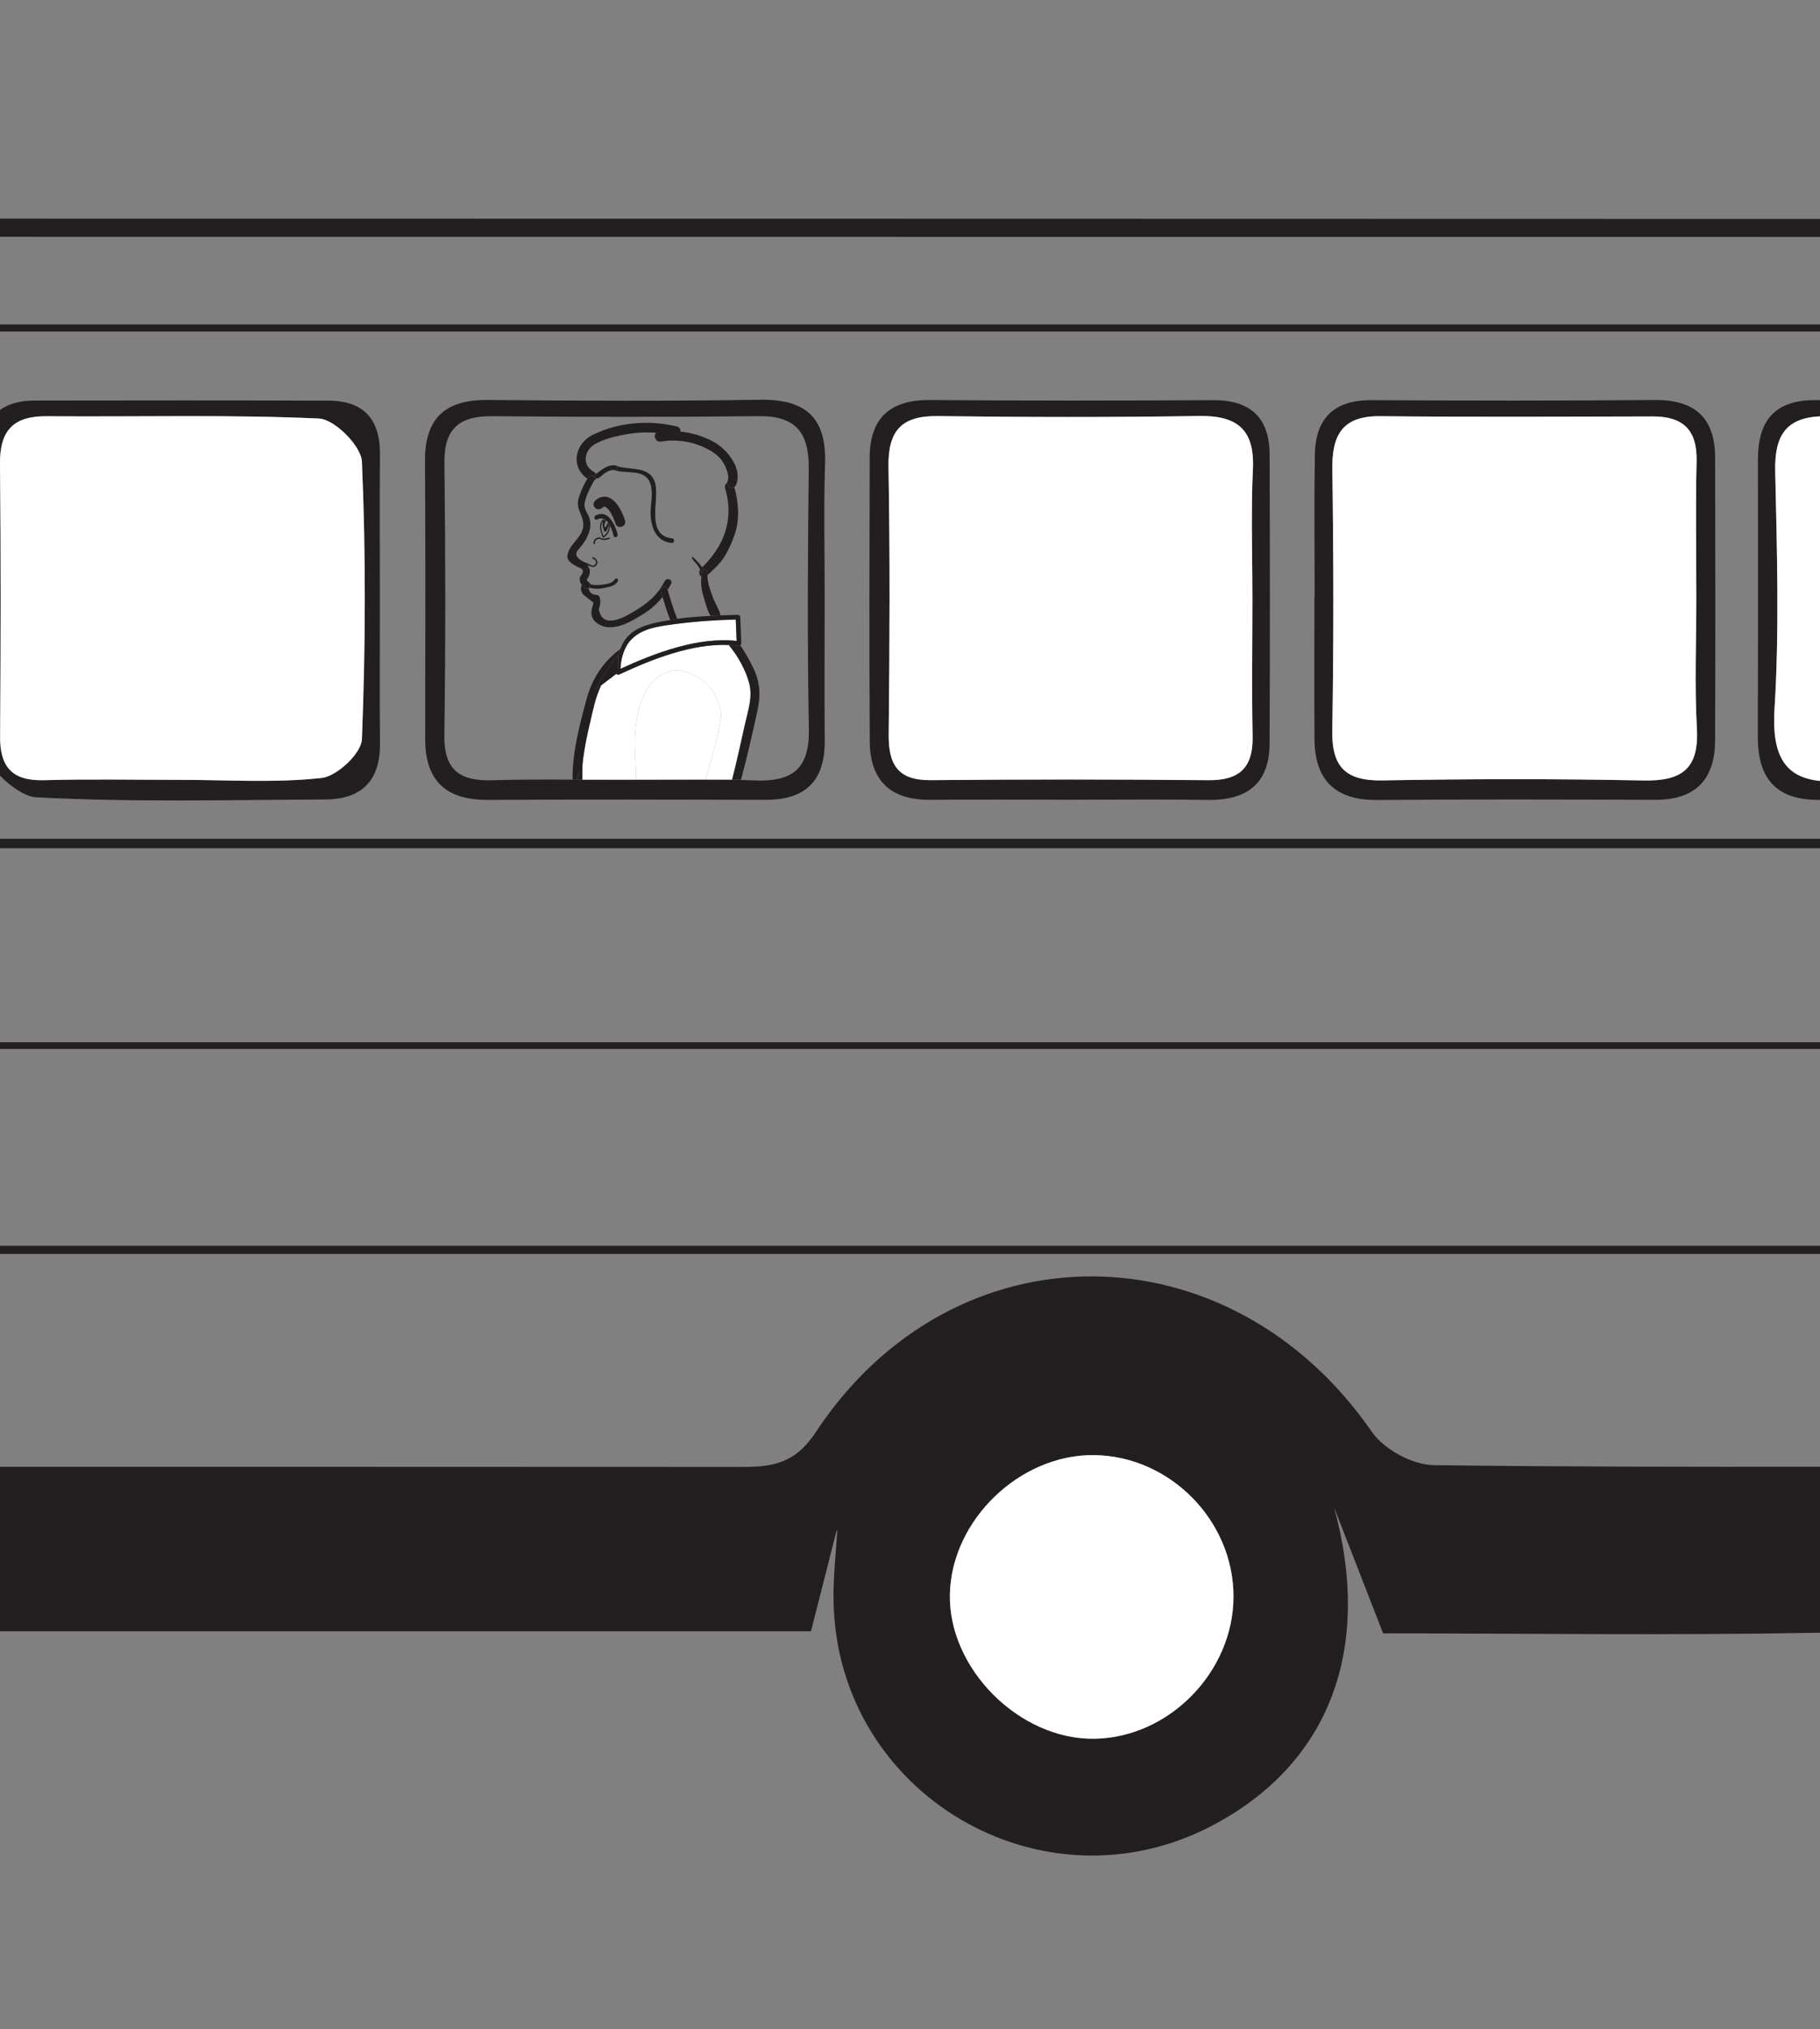
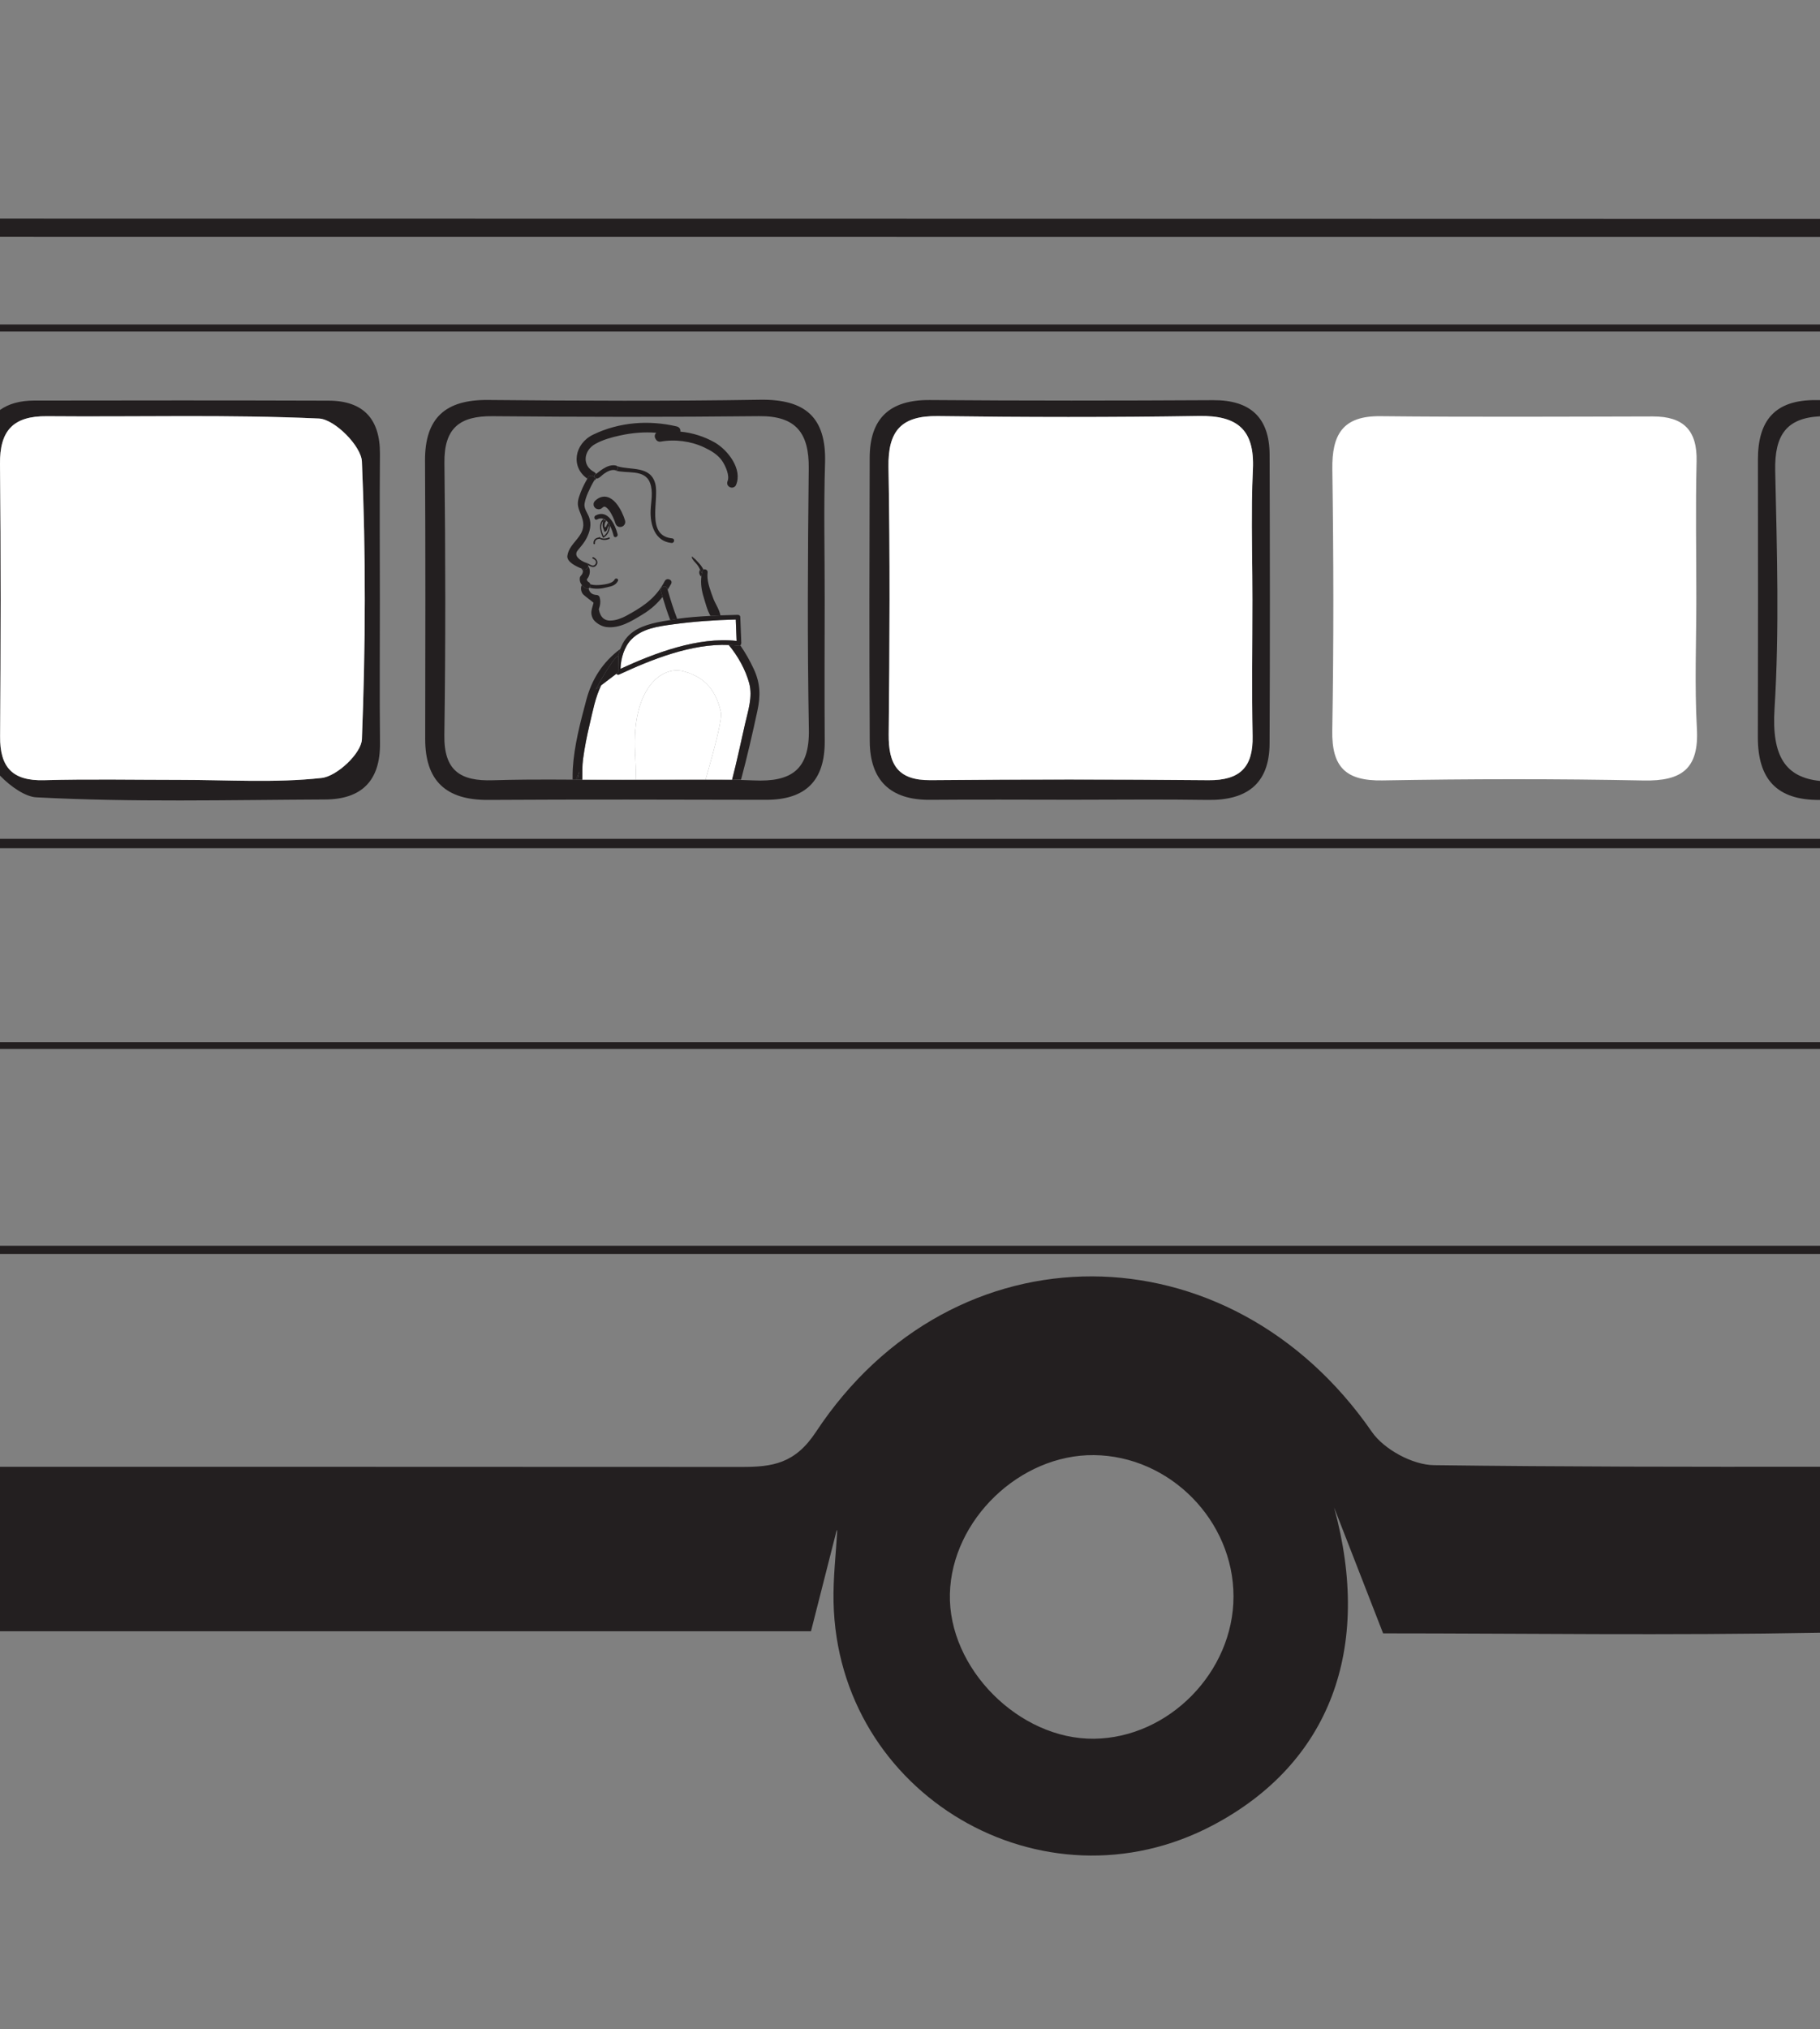
<svg xmlns="http://www.w3.org/2000/svg" width="218.035pt" height="243pt" viewBox="0 0 218.035 243" version="1.1">
  <rect x="0" y="0" width="218.035" height="243" fill="#808080" stroke="none" />
  <defs>
    <clipPath id="clip1">
      <path d="M 0 26 L 218.035 26 L 218.035 29 L 0 29 Z M 0 26 " />
    </clipPath>
    <clipPath id="clip2">
      <path d="M 0 152 L 218.035 152 L 218.035 223 L 0 223 Z M 0 152 " />
    </clipPath>
    <clipPath id="clip3">
      <path d="M 0 100 L 218.035 100 L 218.035 102 L 0 102 Z M 0 100 " />
    </clipPath>
    <clipPath id="clip4">
      <path d="M 0 149 L 218.035 149 L 218.035 151 L 0 151 Z M 0 149 " />
    </clipPath>
    <clipPath id="clip5">
      <path d="M 0 38 L 218.035 38 L 218.035 40 L 0 40 Z M 0 38 " />
    </clipPath>
    <clipPath id="clip6">
      <path d="M 0 124 L 218.035 124 L 218.035 126 L 0 126 Z M 0 124 " />
    </clipPath>
    <clipPath id="clip7">
      <path d="M 210 47 L 218.035 47 L 218.035 96 L 210 96 Z M 210 47 " />
    </clipPath>
    <clipPath id="clip8">
-       <path d="M 212 49 L 218.035 49 L 218.035 94 L 212 94 Z M 212 49 " />
-     </clipPath>
+       </clipPath>
  </defs>
  <g id="surface1">
    <g clip-path="url(#clip1)" clip-rule="nonzero">
      <path style=" stroke:none;fill-rule:nonzero;fill:rgb(13.73%,12.16%,12.549%);fill-opacity:1;" d="M 218.035 26.219 C 145.355 26.195 72.676 26.195 0 26.184 L 0 28.359 C 72.68 28.363 145.359 28.363 218.035 28.371 Z M 218.035 26.219 " />
    </g>
    <g clip-path="url(#clip2)" clip-rule="nonzero">
      <path style=" stroke:none;fill-rule:nonzero;fill:rgb(13.73%,12.16%,12.549%);fill-opacity:1;" d="M 131.059 174.254 C 140.145 174.352 147.773 182.082 147.773 191.184 C 147.77 200.215 140.039 208.105 131.078 208.219 C 122.086 208.328 113.574 199.781 113.797 190.863 C 114.02 182.008 122.172 174.164 131.059 174.254 M 100.176 183.48 C 100.223 183.371 100.266 183.262 100.309 183.152 C 100.148 186.047 99.797 188.953 99.859 191.844 C 100.336 214.914 124.93 229.352 145.316 218.57 C 159.301 211.176 164.449 197.477 159.828 180.531 C 161.656 185.227 163.539 190.062 165.695 195.598 C 182.125 195.598 200.035 195.863 218.035 195.52 L 218.035 175.648 C 202.613 175.664 187.191 175.656 171.766 175.457 C 169.234 175.426 165.809 173.574 164.359 171.484 C 147.281 146.758 114.223 146.52 97.742 171.488 C 95.234 175.285 92.551 175.676 88.809 175.672 C 59.207 175.656 29.602 175.656 0 175.652 L 0 195.348 L 97.156 195.348 C 98.238 191.105 99.207 187.293 100.176 183.48 " />
    </g>
-     <path style=" stroke:none;fill-rule:nonzero;fill:rgb(100%,100%,100%);fill-opacity:1;" d="M 131.078 208.219 C 140.039 208.105 147.766 200.211 147.77 191.184 C 147.77 182.082 140.141 174.352 131.059 174.254 C 122.172 174.164 114.02 182.008 113.797 190.863 C 113.574 199.781 122.086 208.328 131.078 208.219 " />
    <g clip-path="url(#clip3)" clip-rule="nonzero">
      <path style=" stroke:none;fill-rule:nonzero;fill:rgb(13.73%,12.16%,12.549%);fill-opacity:1;" d="M 218.035 100.449 L 0 100.449 L 0 101.578 L 218.035 101.578 Z M 218.035 100.449 " />
    </g>
    <g clip-path="url(#clip4)" clip-rule="nonzero">
      <path style=" stroke:none;fill-rule:nonzero;fill:rgb(13.73%,12.16%,12.549%);fill-opacity:1;" d="M 218.035 149.184 L 0 149.184 L 0 150.164 L 218.035 150.164 Z M 218.035 149.184 " />
    </g>
    <g clip-path="url(#clip5)" clip-rule="nonzero">
      <path style=" stroke:none;fill-rule:nonzero;fill:rgb(13.73%,12.16%,12.549%);fill-opacity:1;" d="M 218.035 38.855 L 0 38.855 L 0 39.703 L 218.035 39.703 Z M 218.035 38.855 " />
    </g>
    <g clip-path="url(#clip6)" clip-rule="nonzero">
      <path style=" stroke:none;fill-rule:nonzero;fill:rgb(13.73%,12.16%,12.549%);fill-opacity:1;" d="M 218.035 124.812 L 0 124.812 L 0 125.613 L 218.035 125.613 Z M 218.035 124.812 " />
    </g>
-     <path style=" stroke:none;fill-rule:nonzero;fill:rgb(13.73%,12.16%,12.549%);fill-opacity:1;" d="M 196.879 93.465 C 186.457 93.254 176.027 93.273 165.605 93.457 C 161.223 93.531 159.523 91.867 159.605 87.469 C 159.785 77.047 159.762 66.621 159.613 56.199 C 159.555 52.039 160.844 49.793 165.375 49.84 C 176.254 49.953 187.129 49.895 198.008 49.871 C 201.688 49.863 203.348 51.539 203.25 55.281 C 203.117 60.715 203.219 66.156 203.219 71.594 C 203.223 76.809 203 82.031 203.285 87.227 C 203.562 92.074 201.473 93.562 196.879 93.465 M 198.234 47.902 C 186.922 48 175.605 47.984 164.293 47.922 C 159.766 47.895 157.582 50.141 157.516 54.5 C 157.43 60.152 157.492 65.812 157.492 71.469 L 157.465 71.469 C 157.465 77.125 157.441 82.781 157.473 88.438 C 157.492 93.434 159.941 95.848 165.043 95.805 C 176.125 95.707 187.219 95.746 198.305 95.781 C 203.086 95.793 205.441 93.367 205.465 88.715 C 205.516 77.398 205.496 66.086 205.469 54.773 C 205.453 50.004 203.004 47.863 198.234 47.902 " />
    <path style=" stroke:none;fill-rule:nonzero;fill:rgb(13.73%,12.16%,12.549%);fill-opacity:1;" d="M 150.039 71.824 C 150.039 77.266 149.949 82.707 150.059 88.148 C 150.141 91.879 148.539 93.465 144.781 93.43 C 133.672 93.328 122.562 93.328 111.461 93.426 C 107.512 93.461 106.43 91.504 106.465 87.922 C 106.578 77.27 106.633 66.609 106.441 55.961 C 106.363 51.609 107.945 49.77 112.348 49.828 C 122.773 49.965 133.207 49.984 143.629 49.816 C 148.227 49.742 150.312 51.426 150.098 56.188 C 150.035 57.484 150 58.789 149.984 60.094 C 149.938 64 150.039 67.914 150.039 71.824 M 145.32 47.922 C 134.008 47.984 122.695 47.996 111.383 47.906 C 106.598 47.871 104.195 50.086 104.188 54.828 C 104.156 66.137 104.133 77.449 104.195 88.762 C 104.219 93.43 106.648 95.816 111.406 95.781 C 117.062 95.734 122.723 95.77 128.375 95.773 C 133.809 95.773 139.234 95.707 144.668 95.793 C 149.316 95.867 152.066 93.902 152.094 89.07 C 152.152 77.531 152.137 65.996 152.098 54.457 C 152.082 50.023 149.82 47.895 145.32 47.922 " />
    <g clip-path="url(#clip7)" clip-rule="nonzero">
      <path style=" stroke:none;fill-rule:nonzero;fill:rgb(13.73%,12.16%,12.549%);fill-opacity:1;" d="M 210.598 55.031 C 210.613 66.117 210.617 77.199 210.59 88.285 C 210.582 93.258 212.816 95.832 217.984 95.797 L 218.035 95.797 L 218.035 93.52 C 213.945 93.098 212.23 90.625 212.586 84.902 C 213.176 75.426 212.875 65.879 212.668 56.363 C 212.582 52.09 214.023 50.062 218.035 49.855 L 218.035 47.914 C 217.867 47.914 217.699 47.914 217.531 47.914 C 212.598 47.879 210.598 50.387 210.598 55.031 " />
    </g>
    <path style=" stroke:none;fill-rule:nonzero;fill:rgb(13.73%,12.16%,12.549%);fill-opacity:1;" d="M 0 55.578 C -0.047 51.57 1.574 49.805 5.617 49.844 C 16.484 49.938 27.367 49.625 38.215 50.121 C 40.078 50.207 43.273 53.406 43.355 55.27 C 43.84 66.348 43.797 77.457 43.355 88.535 C 43.289 90.215 40.363 92.965 38.527 93.164 C 32.938 93.777 27.234 93.387 21.57 93.391 C 16.141 93.391 10.703 93.281 5.273 93.43 C 1.488 93.535 -0.02 91.883 0.012 88.18 C 0.09 77.312 0.113 66.441 0 55.578 M 4.336 95.48 C 15.84 96.09 27.395 95.793 38.934 95.742 C 43.332 95.723 45.574 93.488 45.523 88.984 C 45.465 83.328 45.512 77.672 45.508 72.016 C 45.504 66.133 45.469 60.25 45.516 54.367 C 45.547 50.191 43.547 47.996 39.379 47.98 C 27.613 47.941 15.848 47.949 4.086 47.969 C 2.375 47.973 1.023 48.363 0 49.094 L 0 92.883 C 1.332 94.258 3.066 95.41 4.336 95.48 " />
    <path style=" stroke:none;fill-rule:nonzero;fill:rgb(13.73%,12.16%,12.549%);fill-opacity:1;" d="M 90.293 93.457 C 88.996 93.398 87.695 93.363 86.395 93.348 C 82.492 93.297 78.574 93.398 74.668 93.398 C 70.762 93.398 66.852 93.328 62.949 93.363 C 61.648 93.375 60.344 93.398 59.043 93.438 C 55.145 93.566 53.172 92.281 53.234 88.035 C 53.387 77.164 53.371 66.289 53.242 55.418 C 53.195 51.277 55.055 49.805 58.992 49.84 C 69.633 49.934 80.281 49.953 90.926 49.836 C 95.352 49.785 96.93 51.855 96.887 56.074 C 96.77 66.488 96.711 76.91 96.902 87.328 C 96.996 92.184 94.812 93.664 90.293 93.457 M 91.031 47.871 C 80.172 48.047 69.312 48 58.453 47.898 C 53.391 47.852 50.891 50.023 50.918 55.176 C 50.98 66.262 50.957 77.348 50.938 88.434 C 50.918 93.527 53.441 95.824 58.48 95.793 C 69.57 95.727 80.652 95.754 91.742 95.781 C 96.492 95.789 98.836 93.508 98.801 88.73 C 98.762 83.078 98.789 77.418 98.797 71.766 C 98.805 66.332 98.668 60.898 98.84 55.477 C 99.016 49.938 96.438 47.785 91.031 47.871 " />
    <path style=" stroke:none;fill-rule:nonzero;fill:rgb(100%,100%,100%);fill-opacity:1;" d="M 203.219 71.594 C 203.219 66.156 203.117 60.715 203.25 55.281 C 203.348 51.535 201.688 49.863 198.008 49.871 C 187.129 49.895 176.254 49.953 165.375 49.84 C 160.844 49.789 159.555 52.039 159.613 56.199 C 159.762 66.617 159.785 77.047 159.605 87.469 C 159.527 91.867 161.223 93.531 165.609 93.457 C 176.027 93.273 186.457 93.254 196.879 93.465 C 201.473 93.562 203.562 92.074 203.285 87.227 C 203 82.031 203.223 76.809 203.219 71.594 " />
    <path style=" stroke:none;fill-rule:nonzero;fill:rgb(100%,100%,100%);fill-opacity:1;" d="M 143.629 49.816 C 133.207 49.984 122.773 49.965 112.348 49.828 C 107.945 49.77 106.363 51.609 106.441 55.961 C 106.633 66.609 106.578 77.27 106.465 87.922 C 106.43 91.504 107.512 93.457 111.461 93.426 C 122.566 93.324 133.672 93.324 144.781 93.43 C 148.539 93.465 150.141 91.879 150.062 88.148 C 149.949 82.707 150.039 77.266 150.039 71.824 C 150.039 67.914 149.938 64 149.984 60.094 C 150 58.789 150.035 57.484 150.098 56.188 C 150.312 51.426 148.227 49.742 143.629 49.816 " />
    <g clip-path="url(#clip8)" clip-rule="nonzero">
      <path style=" stroke:none;fill-rule:nonzero;fill:rgb(100%,100%,100%);fill-opacity:1;" d="M 212.668 56.363 C 212.875 65.879 213.176 75.426 212.586 84.902 C 212.23 90.625 213.945 93.098 218.035 93.52 L 218.035 49.855 C 214.023 50.062 212.582 52.09 212.668 56.363 " />
    </g>
    <path style=" stroke:none;fill-rule:nonzero;fill:rgb(100%,100%,100%);fill-opacity:1;" d="M 5.273 93.43 C 10.703 93.281 16.141 93.391 21.57 93.391 C 27.234 93.387 32.938 93.781 38.531 93.164 C 40.363 92.965 43.289 90.215 43.355 88.535 C 43.793 77.457 43.84 66.348 43.355 55.27 C 43.273 53.406 40.078 50.203 38.215 50.121 C 27.367 49.625 16.484 49.941 5.617 49.844 C 1.574 49.805 -0.047 51.57 0 55.578 C 0.113 66.441 0.09 77.312 0.012 88.18 C -0.02 91.883 1.488 93.535 5.273 93.43 " />
-     <path style=" stroke:none;fill-rule:nonzero;fill:rgb(13.73%,12.16%,12.549%);fill-opacity:1;" d="M 87.121 57.805 C 86.922 57.934 86.781 58.168 86.867 58.453 C 87.957 62.164 86.789 65.34 84.117 67.938 C 84.172 68.027 84.23 68.113 84.277 68.207 C 84.477 68.102 84.812 68.27 84.77 68.543 C 84.758 68.652 84.75 68.762 84.75 68.875 C 85.488 68.188 86.223 67.555 86.766 66.691 C 87.324 65.805 87.695 64.934 88.031 63.949 C 88.645 62.121 88.473 60.141 87.969 58.316 C 87.617 58.547 87.066 58.258 87.121 57.805 " />
    <path style=" stroke:none;fill-rule:nonzero;fill:rgb(13.73%,12.16%,12.549%);fill-opacity:1;" d="M 84.023 69.055 C 84.039 68.93 84.066 68.797 84.094 68.668 C 84.023 68.516 83.949 68.367 83.875 68.219 C 83.672 68.508 83.785 68.887 84.023 69.055 " />
    <path style=" stroke:none;fill-rule:nonzero;fill:rgb(13.73%,12.16%,12.549%);fill-opacity:1;" d="M 79.945 70.496 C 79.957 70.535 79.969 70.578 79.98 70.617 C 80.121 70.391 80.27 70.168 80.402 69.918 C 80.648 69.441 79.883 69.117 79.637 69.586 C 78.68 71.43 77.344 72.441 75.574 73.438 C 75.16 73.672 74.734 73.922 74.285 74.074 C 73.984 74.195 73.676 74.27 73.359 74.301 C 72.461 74.414 71.922 73.969 71.738 72.961 C 71.918 72.438 71.977 72.039 71.832 71.508 C 71.797 71.371 71.637 71.266 71.508 71.25 C 70.945 71.234 70.621 70.969 70.512 70.469 C 70.418 70.52 70.305 70.527 70.176 70.457 C 69.988 70.352 69.828 70.211 69.699 70.051 C 69.539 70.379 69.586 70.773 69.793 71.094 C 69.941 71.324 71.117 72.141 71.105 72.191 C 70.934 72.891 70.672 73.348 71 74.031 C 71.258 74.57 72.07 75.023 72.641 75.09 C 74.254 75.281 75.664 74.383 76.992 73.574 C 77.961 72.988 78.723 72.301 79.371 71.484 C 79.305 71.254 79.234 71.027 79.172 70.801 C 79.027 70.289 79.797 69.98 79.945 70.496 " />
    <path style=" stroke:none;fill-rule:nonzero;fill:rgb(13.73%,12.16%,12.549%);fill-opacity:1;" d="M 71.422 67.723 C 71.754 67.352 71.484 66.891 71.078 66.73 C 70.973 66.691 70.906 66.852 71.012 66.895 C 71.211 66.969 71.441 67.145 71.395 67.395 C 71.355 67.617 71.121 67.801 70.887 67.707 C 70.602 67.594 70.375 67.398 70.09 67.355 C 70.137 67.375 70.184 67.398 70.227 67.414 C 70.371 67.469 70.441 67.574 70.461 67.688 C 70.797 67.859 71.129 68.055 71.422 67.723 " />
    <path style=" stroke:none;fill-rule:nonzero;fill:rgb(13.73%,12.16%,12.549%);fill-opacity:1;" d="M 71.633 60.336 C 71.539 60.426 71.699 60.555 71.793 60.465 C 72.938 59.363 73.961 61.707 74.211 62.547 C 74.25 62.676 74.441 62.598 74.402 62.473 C 74.094 61.438 72.945 59.074 71.633 60.336 " />
    <path style="fill:none;stroke-width:1;stroke-linecap:butt;stroke-linejoin:miter;stroke:rgb(13.73%,12.16%,12.549%);stroke-opacity:1;stroke-miterlimit:4;" d="M -0.001 -0.001 C -0.095 -0.09 0.065 -0.219 0.159 -0.129 C 1.303 0.972 2.327 -1.372 2.577 -2.211 C 2.616 -2.34 2.807 -2.262 2.768 -2.137 C 2.459 -1.102 1.311 1.261 -0.001 -0.001 Z M -0.001 -0.001 " transform="matrix(1,0,0,-1,71.634,60.335)" />
    <path style=" stroke:none;fill-rule:nonzero;fill:rgb(13.73%,12.16%,12.549%);fill-opacity:1;" d="M 72.945 62.887 C 72.941 62.902 72.93 62.918 72.922 62.934 C 72.949 63.434 72.711 63.914 72.309 64.203 C 72.07 63.637 71.863 62.941 72.238 62.418 C 72.242 62.387 72.238 62.355 72.246 62.32 C 72.25 62.285 72.273 62.27 72.309 62.262 C 72.324 62.254 72.348 62.25 72.367 62.246 C 72.398 62.188 72.309 62.117 72.25 62.176 C 71.645 62.773 71.922 63.66 72.215 64.344 C 72.234 64.391 72.281 64.402 72.32 64.379 C 72.812 64.07 73.086 63.508 73.062 62.934 C 73.051 62.906 73.035 62.883 73.02 62.859 C 72.988 62.844 72.965 62.852 72.945 62.887 " />
    <path style=" stroke:none;fill-rule:nonzero;fill:rgb(13.73%,12.16%,12.549%);fill-opacity:1;" d="M 72.309 62.262 C 72.273 62.266 72.254 62.285 72.246 62.32 C 72.238 62.352 72.242 62.387 72.238 62.418 C 72.23 62.457 72.234 62.492 72.23 62.531 C 72.156 62.801 72.18 63.07 72.289 63.332 C 72.289 63.336 72.289 63.34 72.289 63.34 C 72.293 63.344 72.293 63.344 72.293 63.348 C 72.293 63.355 72.293 63.359 72.297 63.367 C 72.297 63.371 72.305 63.371 72.309 63.375 C 72.324 63.406 72.336 63.438 72.352 63.473 C 72.363 63.523 72.367 63.574 72.383 63.625 C 72.391 63.652 72.43 63.68 72.457 63.672 C 72.574 63.641 72.625 63.613 72.668 63.543 C 72.68 63.531 72.684 63.531 72.688 63.512 C 72.699 63.488 72.715 63.457 72.73 63.418 C 72.773 63.32 72.805 63.219 72.832 63.121 C 72.871 63.059 72.898 62.996 72.922 62.934 C 72.93 62.918 72.941 62.902 72.945 62.887 C 72.961 62.848 72.957 62.801 72.961 62.758 C 72.93 62.707 72.902 62.656 72.867 62.605 C 72.855 62.617 72.84 62.617 72.836 62.633 C 72.836 62.645 72.828 62.652 72.828 62.66 C 72.812 62.668 72.793 62.664 72.785 62.684 C 72.777 62.711 72.762 62.734 72.75 62.762 C 72.742 62.773 72.723 62.773 72.727 62.789 C 72.727 62.797 72.723 62.809 72.723 62.816 C 72.691 62.895 72.656 62.973 72.617 63.051 C 72.574 63.09 72.527 63.129 72.48 63.164 C 72.48 63.16 72.477 63.156 72.477 63.148 C 72.473 63.121 72.449 63.105 72.426 63.098 C 72.418 63.035 72.422 62.969 72.422 62.906 C 72.434 62.703 72.492 62.512 72.641 62.344 C 72.605 62.309 72.562 62.289 72.527 62.262 C 72.48 62.312 72.445 62.363 72.414 62.418 C 72.426 62.395 72.43 62.371 72.438 62.344 C 72.461 62.301 72.418 62.234 72.367 62.246 C 72.348 62.25 72.324 62.258 72.309 62.262 " />
    <path style=" stroke:none;fill-rule:nonzero;fill:rgb(13.73%,12.16%,12.549%);fill-opacity:1;" d="M 72.938 64.363 C 72.664 64.512 72.105 64.574 71.859 64.336 C 71.809 64.285 71.754 64.32 71.734 64.371 C 71.758 64.371 71.781 64.359 71.809 64.359 C 71.91 64.359 71.934 64.504 71.848 64.523 C 72.164 64.727 72.707 64.688 73.004 64.523 C 73.102 64.473 73.039 64.309 72.938 64.363 " />
    <path style=" stroke:none;fill-rule:nonzero;fill:rgb(13.73%,12.16%,12.549%);fill-opacity:1;" d="M 71.809 64.359 C 71.781 64.359 71.758 64.371 71.734 64.371 C 71.332 64.402 71.059 64.676 71.105 65.102 C 71.117 65.211 71.289 65.191 71.277 65.078 C 71.238 64.715 71.484 64.531 71.828 64.531 C 71.836 64.531 71.84 64.527 71.848 64.523 C 71.934 64.504 71.91 64.359 71.809 64.359 " />
    <path style=" stroke:none;fill-rule:nonzero;fill:rgb(13.73%,12.16%,12.549%);fill-opacity:1;" d="M 72.496 70.379 C 73.129 70.219 73.699 70.199 74.027 69.57 C 74.156 69.324 73.762 69.156 73.633 69.398 C 73.391 69.867 72.543 69.977 72.047 70.035 C 71.598 70.086 71.148 70.09 70.719 69.973 C 70.754 70.121 70.711 70.277 70.617 70.383 C 71.227 70.551 71.895 70.531 72.496 70.379 " />
    <path style=" stroke:none;fill-rule:nonzero;fill:rgb(13.73%,12.16%,12.549%);fill-opacity:1;" d="M 70.176 70.457 C 70.305 70.527 70.418 70.52 70.512 70.469 C 70.551 70.449 70.586 70.418 70.617 70.383 C 70.711 70.277 70.754 70.121 70.719 69.973 C 70.695 69.863 70.629 69.762 70.508 69.695 C 70.359 69.613 70.316 69.504 70.305 69.367 C 70.684 68.961 70.797 68.246 70.469 67.812 C 70.438 68.059 70.199 68.293 69.895 68.176 C 69.832 68.152 69.758 68.121 69.676 68.09 C 69.703 68.191 69.77 68.285 69.883 68.348 C 69.77 68.285 69.848 68.34 69.828 68.461 C 69.812 68.562 69.789 68.66 69.738 68.75 C 69.625 68.945 69.484 68.984 69.457 69.246 C 69.422 69.562 69.527 69.828 69.699 70.051 C 69.828 70.211 69.988 70.352 70.176 70.457 " />
    <path style=" stroke:none;fill-rule:nonzero;fill:rgb(13.73%,12.16%,12.549%);fill-opacity:1;" d="M 71.348 61.734 C 71.062 61.887 71.246 62.359 71.535 62.207 C 71.93 61.992 72.254 62.062 72.527 62.262 C 72.562 62.289 72.605 62.312 72.641 62.344 C 72.723 62.422 72.797 62.508 72.867 62.609 C 72.902 62.656 72.93 62.707 72.961 62.758 C 72.98 62.793 73 62.824 73.02 62.859 C 73.035 62.883 73.051 62.906 73.062 62.934 C 73.281 63.348 73.43 63.824 73.516 64.164 C 73.598 64.48 74.07 64.293 73.988 63.98 C 73.695 62.832 72.828 60.938 71.348 61.734 " />
    <path style=" stroke:none;fill-rule:nonzero;fill:rgb(13.73%,12.16%,12.549%);fill-opacity:1;" d="M 79.98 70.617 C 79.969 70.578 79.957 70.535 79.945 70.496 C 79.797 69.98 79.027 70.289 79.172 70.801 C 79.234 71.027 79.305 71.254 79.371 71.484 C 79.645 72.414 79.945 73.344 80.293 74.254 C 80.57 74.207 80.844 74.145 81.125 74.105 C 80.68 72.965 80.316 71.789 79.98 70.617 " />
    <path style=" stroke:none;fill-rule:nonzero;fill:rgb(13.73%,12.16%,12.549%);fill-opacity:1;" d="M 73.727 56.301 C 73.699 56.297 73.68 56.301 73.652 56.297 C 73.676 56.316 73.703 56.332 73.738 56.344 C 75.055 56.762 77.227 56.125 77.871 57.824 C 78.277 58.895 77.988 60.023 77.945 61.129 C 77.875 62.832 78.453 64.828 80.449 65.023 C 80.805 65.059 80.883 64.508 80.527 64.473 C 77.324 64.16 78.992 59.906 78.508 57.953 C 77.949 55.73 75.555 56.34 73.957 55.836 C 73.953 55.836 73.945 55.836 73.941 55.836 C 74.109 56.008 74.012 56.371 73.727 56.301 " />
    <path style=" stroke:none;fill-rule:nonzero;fill:rgb(13.73%,12.16%,12.549%);fill-opacity:1;" d="M 83.324 67 C 83.262 66.93 83.098 66.828 83.02 66.746 L 83.02 66.742 C 83.004 66.723 82.992 66.703 82.977 66.684 C 82.93 66.633 82.855 66.676 82.875 66.738 C 82.953 67.047 83.266 67.32 83.461 67.555 C 83.637 67.762 83.762 67.988 83.875 68.219 C 83.949 68.367 84.023 68.516 84.094 68.668 C 84.117 68.566 84.121 68.469 84.152 68.367 C 84.172 68.289 84.223 68.238 84.277 68.207 C 84.23 68.113 84.172 68.027 84.117 67.938 C 84.008 67.766 83.895 67.609 83.777 67.488 C 83.625 67.328 83.473 67.164 83.324 67 " />
    <path style=" stroke:none;fill-rule:nonzero;fill:rgb(13.73%,12.16%,12.549%);fill-opacity:1;" d="M 84.277 68.207 C 84.223 68.238 84.176 68.289 84.152 68.367 C 84.121 68.469 84.117 68.566 84.094 68.668 C 84.066 68.797 84.039 68.926 84.023 69.055 C 83.922 69.902 84.051 70.73 84.316 71.57 C 84.477 72.09 84.715 73.074 85.113 73.75 C 85.512 73.73 85.91 73.707 86.305 73.691 C 86.199 73.035 85.664 72.238 85.469 71.711 C 85.16 70.867 84.73 69.816 84.75 68.875 C 84.75 68.762 84.758 68.652 84.77 68.543 C 84.812 68.27 84.477 68.102 84.277 68.207 " />
    <path style=" stroke:none;fill-rule:nonzero;fill:rgb(13.73%,12.16%,12.549%);fill-opacity:1;" d="M 71.199 57.512 C 71.191 57.527 71.188 57.539 71.176 57.555 C 71.285 57.496 71.371 57.402 71.422 57.285 C 71.195 57.211 71.102 56.855 71.387 56.773 C 71.387 56.773 71.398 56.766 71.402 56.762 C 71.352 56.672 71.285 56.586 71.172 56.523 C 69.672 55.73 69.941 53.93 71.309 53.168 C 72.211 52.664 73.23 52.379 74.234 52.16 C 75.773 51.82 77.176 51.715 78.625 51.824 C 78.43 52 78.371 52.277 78.535 52.551 C 78.559 52.59 78.582 52.629 78.609 52.668 C 78.703 52.824 78.941 52.922 79.121 52.891 C 80.848 52.57 82.789 52.832 84.379 53.586 C 85.168 53.957 85.992 54.441 86.5 55.176 C 86.883 55.734 87.457 56.941 87.156 57.641 C 87.129 57.699 87.129 57.75 87.121 57.805 C 87.066 58.258 87.617 58.547 87.969 58.316 C 88.051 58.262 88.125 58.195 88.172 58.082 C 88.988 56.191 87.195 53.895 85.641 52.996 C 84.402 52.285 82.961 51.824 81.504 51.688 C 81.551 51.426 81.41 51.145 81.059 51.062 C 77.723 50.285 74.203 50.539 71.078 52.039 C 68.816 53.117 68.328 55.918 70.367 57.32 C 70.391 57.273 70.41 57.227 70.438 57.184 C 70.711 56.73 71.477 57.055 71.199 57.512 " />
    <path style=" stroke:none;fill-rule:nonzero;fill:rgb(13.73%,12.16%,12.549%);fill-opacity:1;" d="M 70.469 67.812 C 70.473 67.773 70.469 67.73 70.461 67.688 C 70.441 67.574 70.371 67.469 70.227 67.414 C 70.184 67.398 70.137 67.375 70.094 67.355 C 69.496 67.102 68.68 66.574 69.207 65.914 C 69.578 65.457 69.988 65 70.258 64.473 C 70.668 63.676 70.91 62.793 70.566 61.918 C 70.359 61.387 69.918 60.871 70.035 60.27 C 70.121 59.832 70.254 59.414 70.438 59.008 C 70.656 58.512 70.898 58.023 71.18 57.555 C 71.188 57.543 71.191 57.527 71.199 57.512 C 71.477 57.055 70.711 56.73 70.438 57.184 C 70.41 57.227 70.391 57.273 70.367 57.32 C 69.957 58.012 69.613 58.742 69.367 59.508 C 68.977 60.711 69.492 61.109 69.793 62.223 C 70.332 64.207 68.207 64.879 67.973 66.547 C 67.867 67.289 69.02 67.828 69.676 68.09 C 69.758 68.121 69.832 68.152 69.895 68.176 C 70.199 68.293 70.438 68.059 70.469 67.812 " />
    <path style=" stroke:none;fill-rule:nonzero;fill:rgb(13.73%,12.16%,12.549%);fill-opacity:1;" d="M 71.59 57.289 C 71.871 57.211 72.133 56.883 72.371 56.723 C 72.75 56.465 73.188 56.223 73.652 56.297 C 73.676 56.301 73.699 56.297 73.727 56.301 C 74.012 56.371 74.109 56.008 73.941 55.836 C 73.906 55.801 73.863 55.77 73.805 55.754 C 73.266 55.625 72.719 55.844 72.266 56.129 C 72.059 56.258 71.859 56.406 71.664 56.559 C 71.594 56.613 71.445 56.738 71.402 56.762 C 71.398 56.766 71.387 56.773 71.387 56.773 C 71.102 56.855 71.195 57.211 71.422 57.285 C 71.473 57.301 71.527 57.309 71.59 57.289 " />
    <path style=" stroke:none;fill-rule:nonzero;fill:rgb(100%,100%,100%);fill-opacity:1;" d="M 89.758 81.832 C 89.34 80.262 88.41 78.559 87.301 77.238 C 82.863 77.047 78.055 78.969 74.156 80.781 C 74.047 80.832 73.91 80.781 73.836 80.691 L 72.031 82.059 C 71.32 83.504 71.012 85.172 70.645 86.723 C 70.316 88.098 70.039 89.488 69.848 90.891 C 69.738 91.715 69.762 92.543 69.758 93.367 L 76.207 93.367 C 76.188 92.406 76.152 91.344 76.086 90.141 C 75.668 82.465 79.254 79.688 81.883 80.387 C 85.168 81.262 85.945 83.586 86.363 85.266 C 86.551 86.016 85.641 89.516 84.527 93.367 L 87.707 93.367 C 88.281 91.16 88.75 88.914 89.25 86.723 C 89.613 85.125 90.188 83.465 89.758 81.832 " />
    <path style=" stroke:none;fill-rule:nonzero;fill:rgb(13.73%,12.16%,12.549%);fill-opacity:1;" d="M 90.301 80.117 C 89.852 79.148 89.309 78.18 88.684 77.281 C 88.656 77.305 88.613 77.305 88.578 77.312 C 88.559 77.316 88.547 77.324 88.531 77.324 C 88.516 77.324 88.512 77.34 88.496 77.336 C 88.102 77.281 87.703 77.254 87.301 77.238 C 88.41 78.559 89.344 80.262 89.758 81.832 C 90.188 83.465 89.613 85.125 89.25 86.723 C 88.75 88.914 88.281 91.156 87.707 93.367 L 88.777 93.367 C 89.508 90.633 90.145 87.875 90.738 85.113 C 91.125 83.324 91.094 81.824 90.301 80.117 " />
    <path style=" stroke:none;fill-rule:nonzero;fill:rgb(13.73%,12.16%,12.549%);fill-opacity:1;" d="M 70.645 86.723 C 71.012 85.172 71.316 83.504 72.027 82.059 L 71.367 82.562 C 71.367 82.562 73.25 79.02 74.023 78.566 C 74.102 78.273 74.199 77.992 74.312 77.715 C 72.219 79.281 70.906 81.305 70.234 83.84 C 69.523 86.512 68.789 89.262 68.621 92.035 C 68.594 92.484 68.598 92.926 68.598 93.367 L 69.012 93.367 C 69.258 92.75 69.406 92.367 69.406 92.367 L 69.219 93.367 L 69.758 93.367 C 69.762 92.543 69.738 91.715 69.852 90.891 C 70.039 89.488 70.316 88.098 70.645 86.723 " />
    <path style=" stroke:none;fill-rule:nonzero;fill:rgb(100%,100%,100%);fill-opacity:1;" d="M 88.246 76.754 C 88.211 75.898 88.176 75.043 88.145 74.188 C 85.633 74.25 83.117 74.426 80.633 74.766 C 78.883 75.004 76.898 75.258 75.621 76.59 C 74.777 77.465 74.371 78.855 74.332 80.094 C 78.504 78.176 83.625 76.246 88.246 76.754 " />
    <path style=" stroke:none;fill-rule:nonzero;fill:rgb(13.73%,12.16%,12.549%);fill-opacity:1;" d="M 75.621 76.59 C 76.898 75.258 78.883 75.004 80.633 74.766 C 83.117 74.426 85.633 74.25 88.145 74.188 C 88.176 75.043 88.211 75.898 88.246 76.754 C 83.625 76.246 78.504 78.176 74.332 80.094 C 74.371 78.855 74.777 77.465 75.621 76.59 M 74.094 78.523 L 74.055 80.523 L 73.836 80.691 C 73.91 80.781 74.047 80.832 74.156 80.781 C 78.059 78.969 82.863 77.047 87.301 77.238 C 87.699 77.254 88.102 77.281 88.496 77.336 C 88.512 77.34 88.516 77.324 88.531 77.324 C 88.547 77.324 88.559 77.316 88.578 77.312 C 88.613 77.305 88.656 77.305 88.684 77.285 C 88.699 77.27 88.711 77.258 88.727 77.242 C 88.734 77.23 88.734 77.215 88.742 77.207 C 88.77 77.164 88.793 77.121 88.793 77.07 C 88.797 77.051 88.809 77.047 88.809 77.027 C 88.766 75.977 88.727 74.922 88.684 73.871 C 88.676 73.707 88.516 73.625 88.375 73.629 C 87.691 73.645 87 73.664 86.309 73.691 C 85.91 73.707 85.512 73.73 85.113 73.754 C 83.777 73.824 82.441 73.922 81.125 74.105 C 80.844 74.145 80.57 74.207 80.293 74.254 C 79.766 74.34 79.242 74.418 78.723 74.531 C 77.055 74.898 75.438 75.48 74.59 77.09 C 74.484 77.293 74.398 77.504 74.312 77.715 C 74.199 77.992 74.102 78.277 74.023 78.566 C 74.047 78.551 74.07 78.531 74.094 78.523 " />
    <path style=" stroke:none;fill-rule:nonzero;fill:rgb(13.73%,12.16%,12.549%);fill-opacity:1;" d="M 69.012 93.367 L 69.219 93.367 L 69.406 92.367 C 69.406 92.367 69.258 92.75 69.012 93.367 " />
    <path style=" stroke:none;fill-rule:nonzero;fill:rgb(13.73%,12.16%,12.549%);fill-opacity:1;" d="M 74.094 78.523 C 74.074 78.531 74.047 78.551 74.023 78.566 C 73.25 79.02 71.367 82.562 71.367 82.562 L 72.031 82.059 L 73.836 80.691 L 74.055 80.523 Z M 74.094 78.523 " />
    <path style=" stroke:none;fill-rule:nonzero;fill:rgb(100%,100%,100%);fill-opacity:1;" d="M 86.363 85.266 C 85.945 83.586 85.168 81.262 81.887 80.387 C 79.254 79.688 75.668 82.465 76.086 90.145 C 76.152 91.344 76.188 92.406 76.207 93.367 L 84.527 93.367 C 85.641 89.516 86.551 86.016 86.363 85.266 " />
  </g>
</svg>